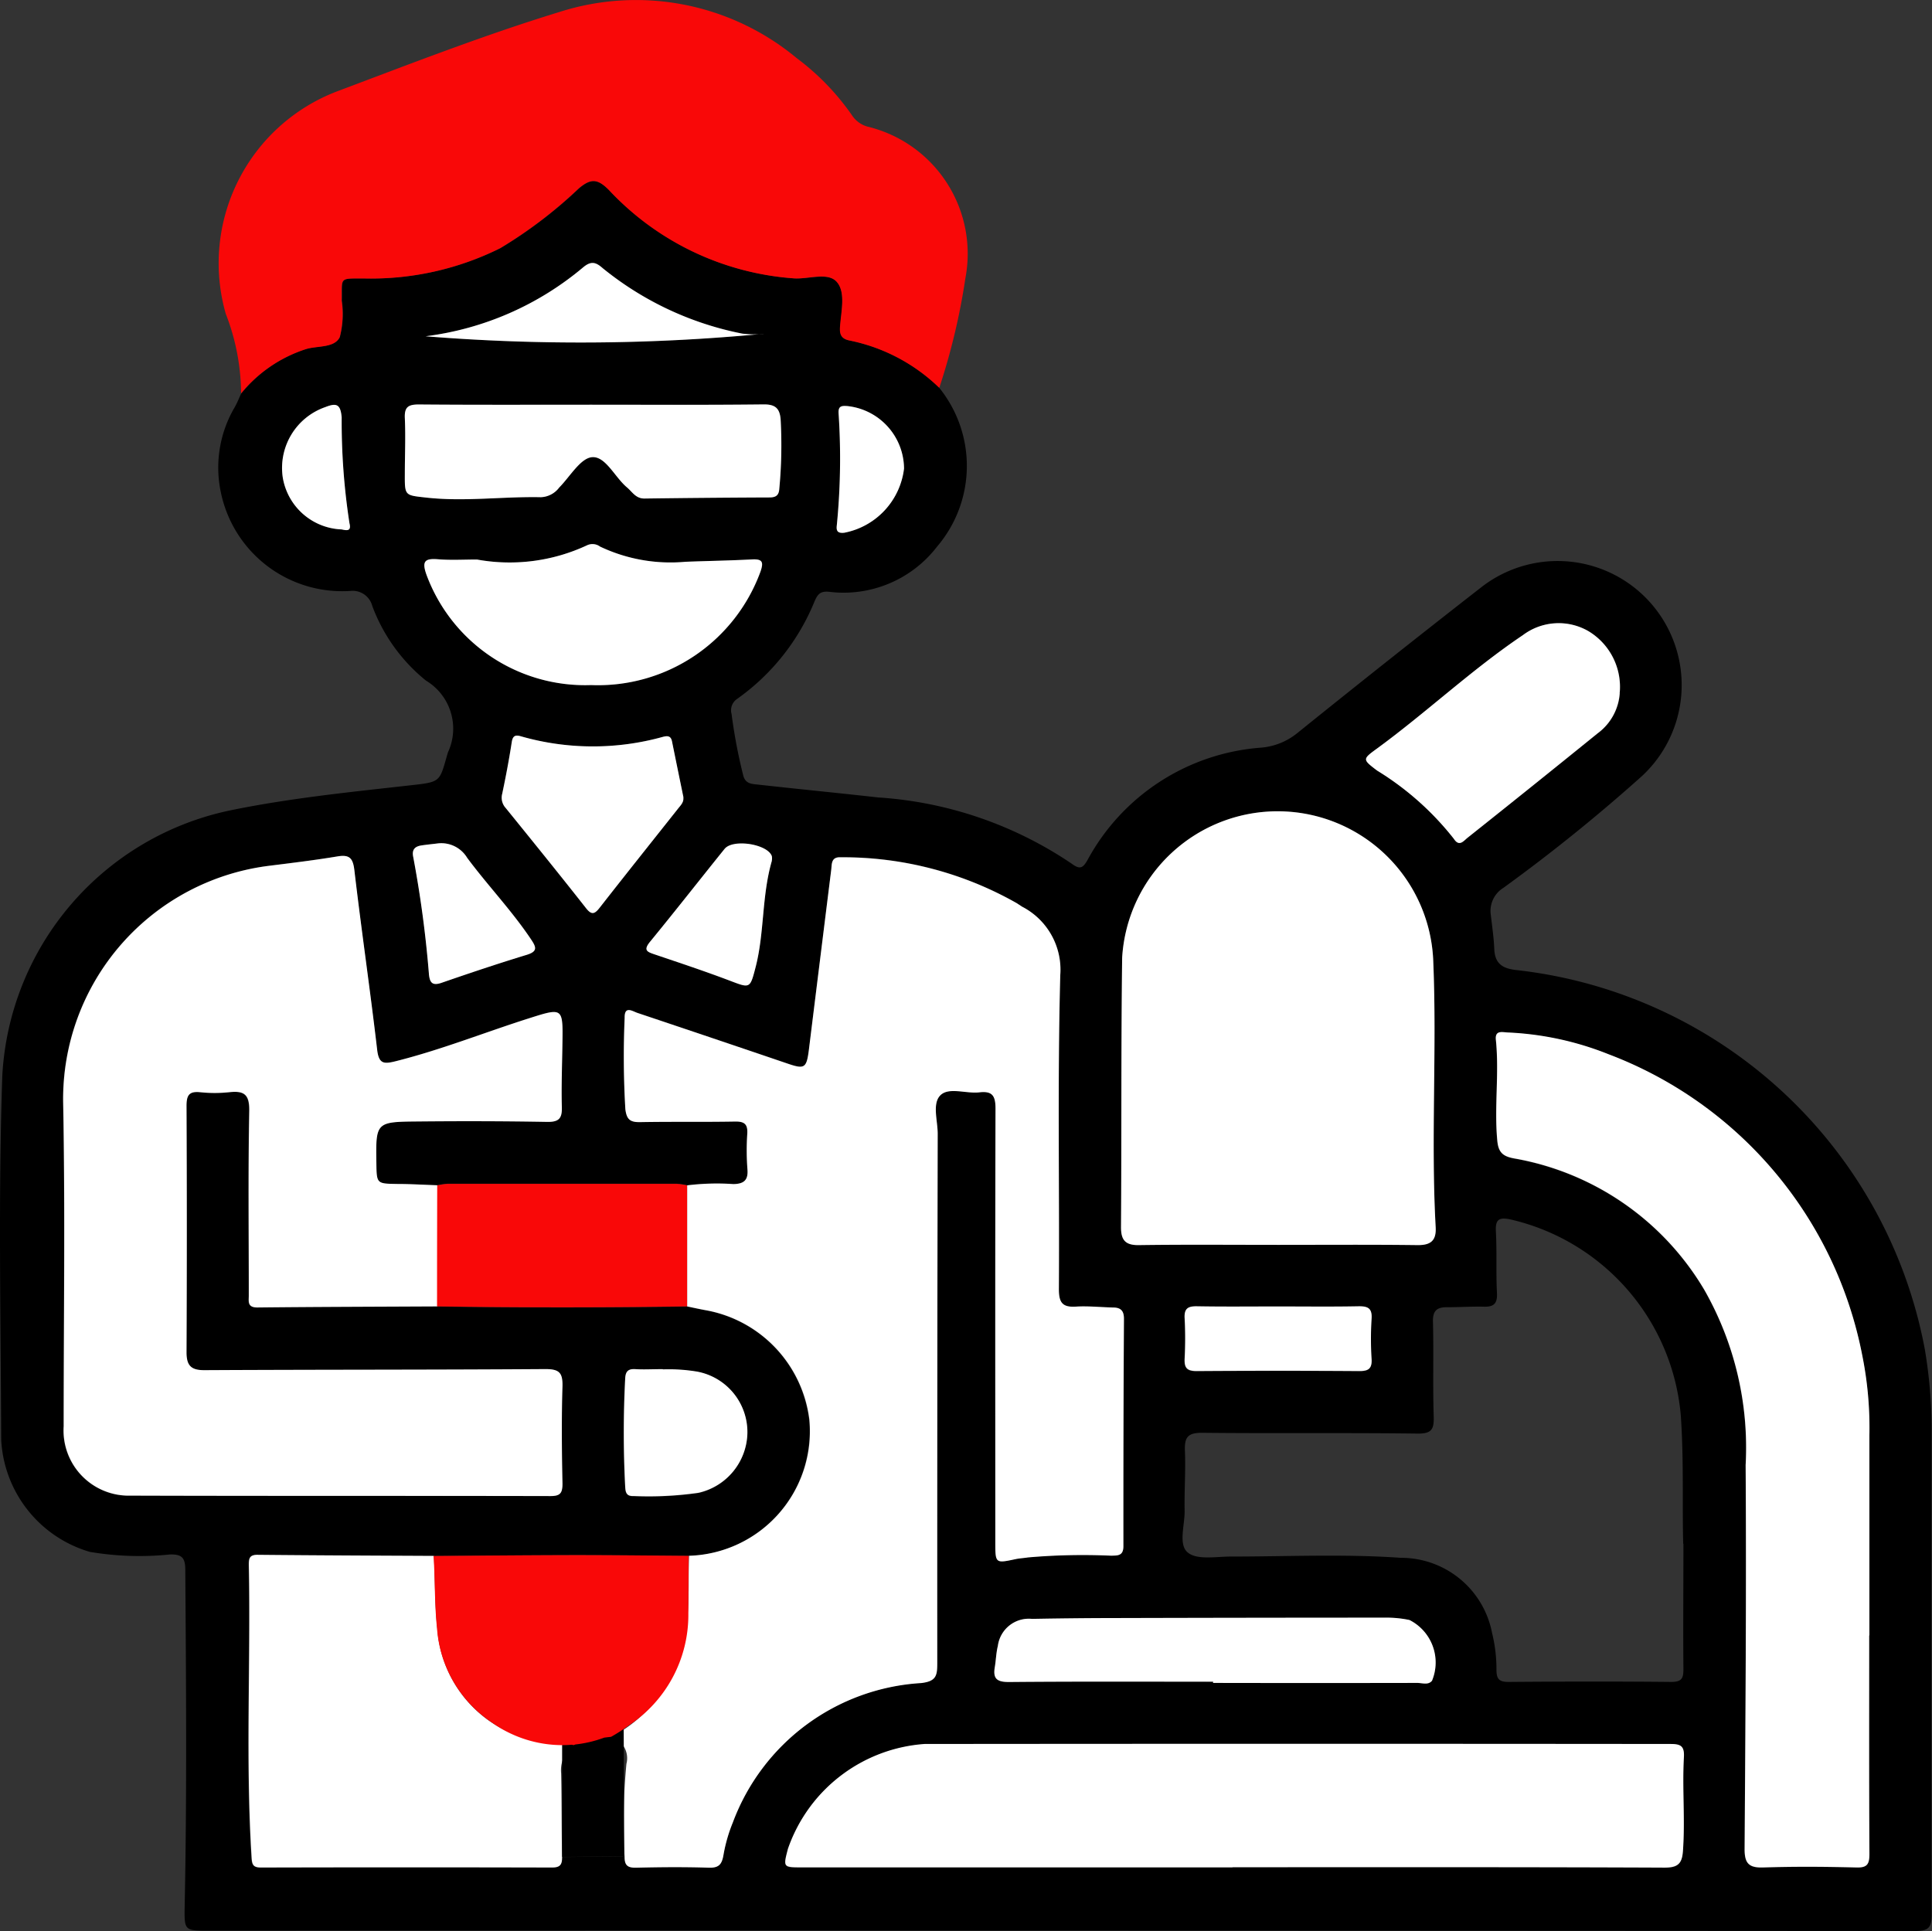
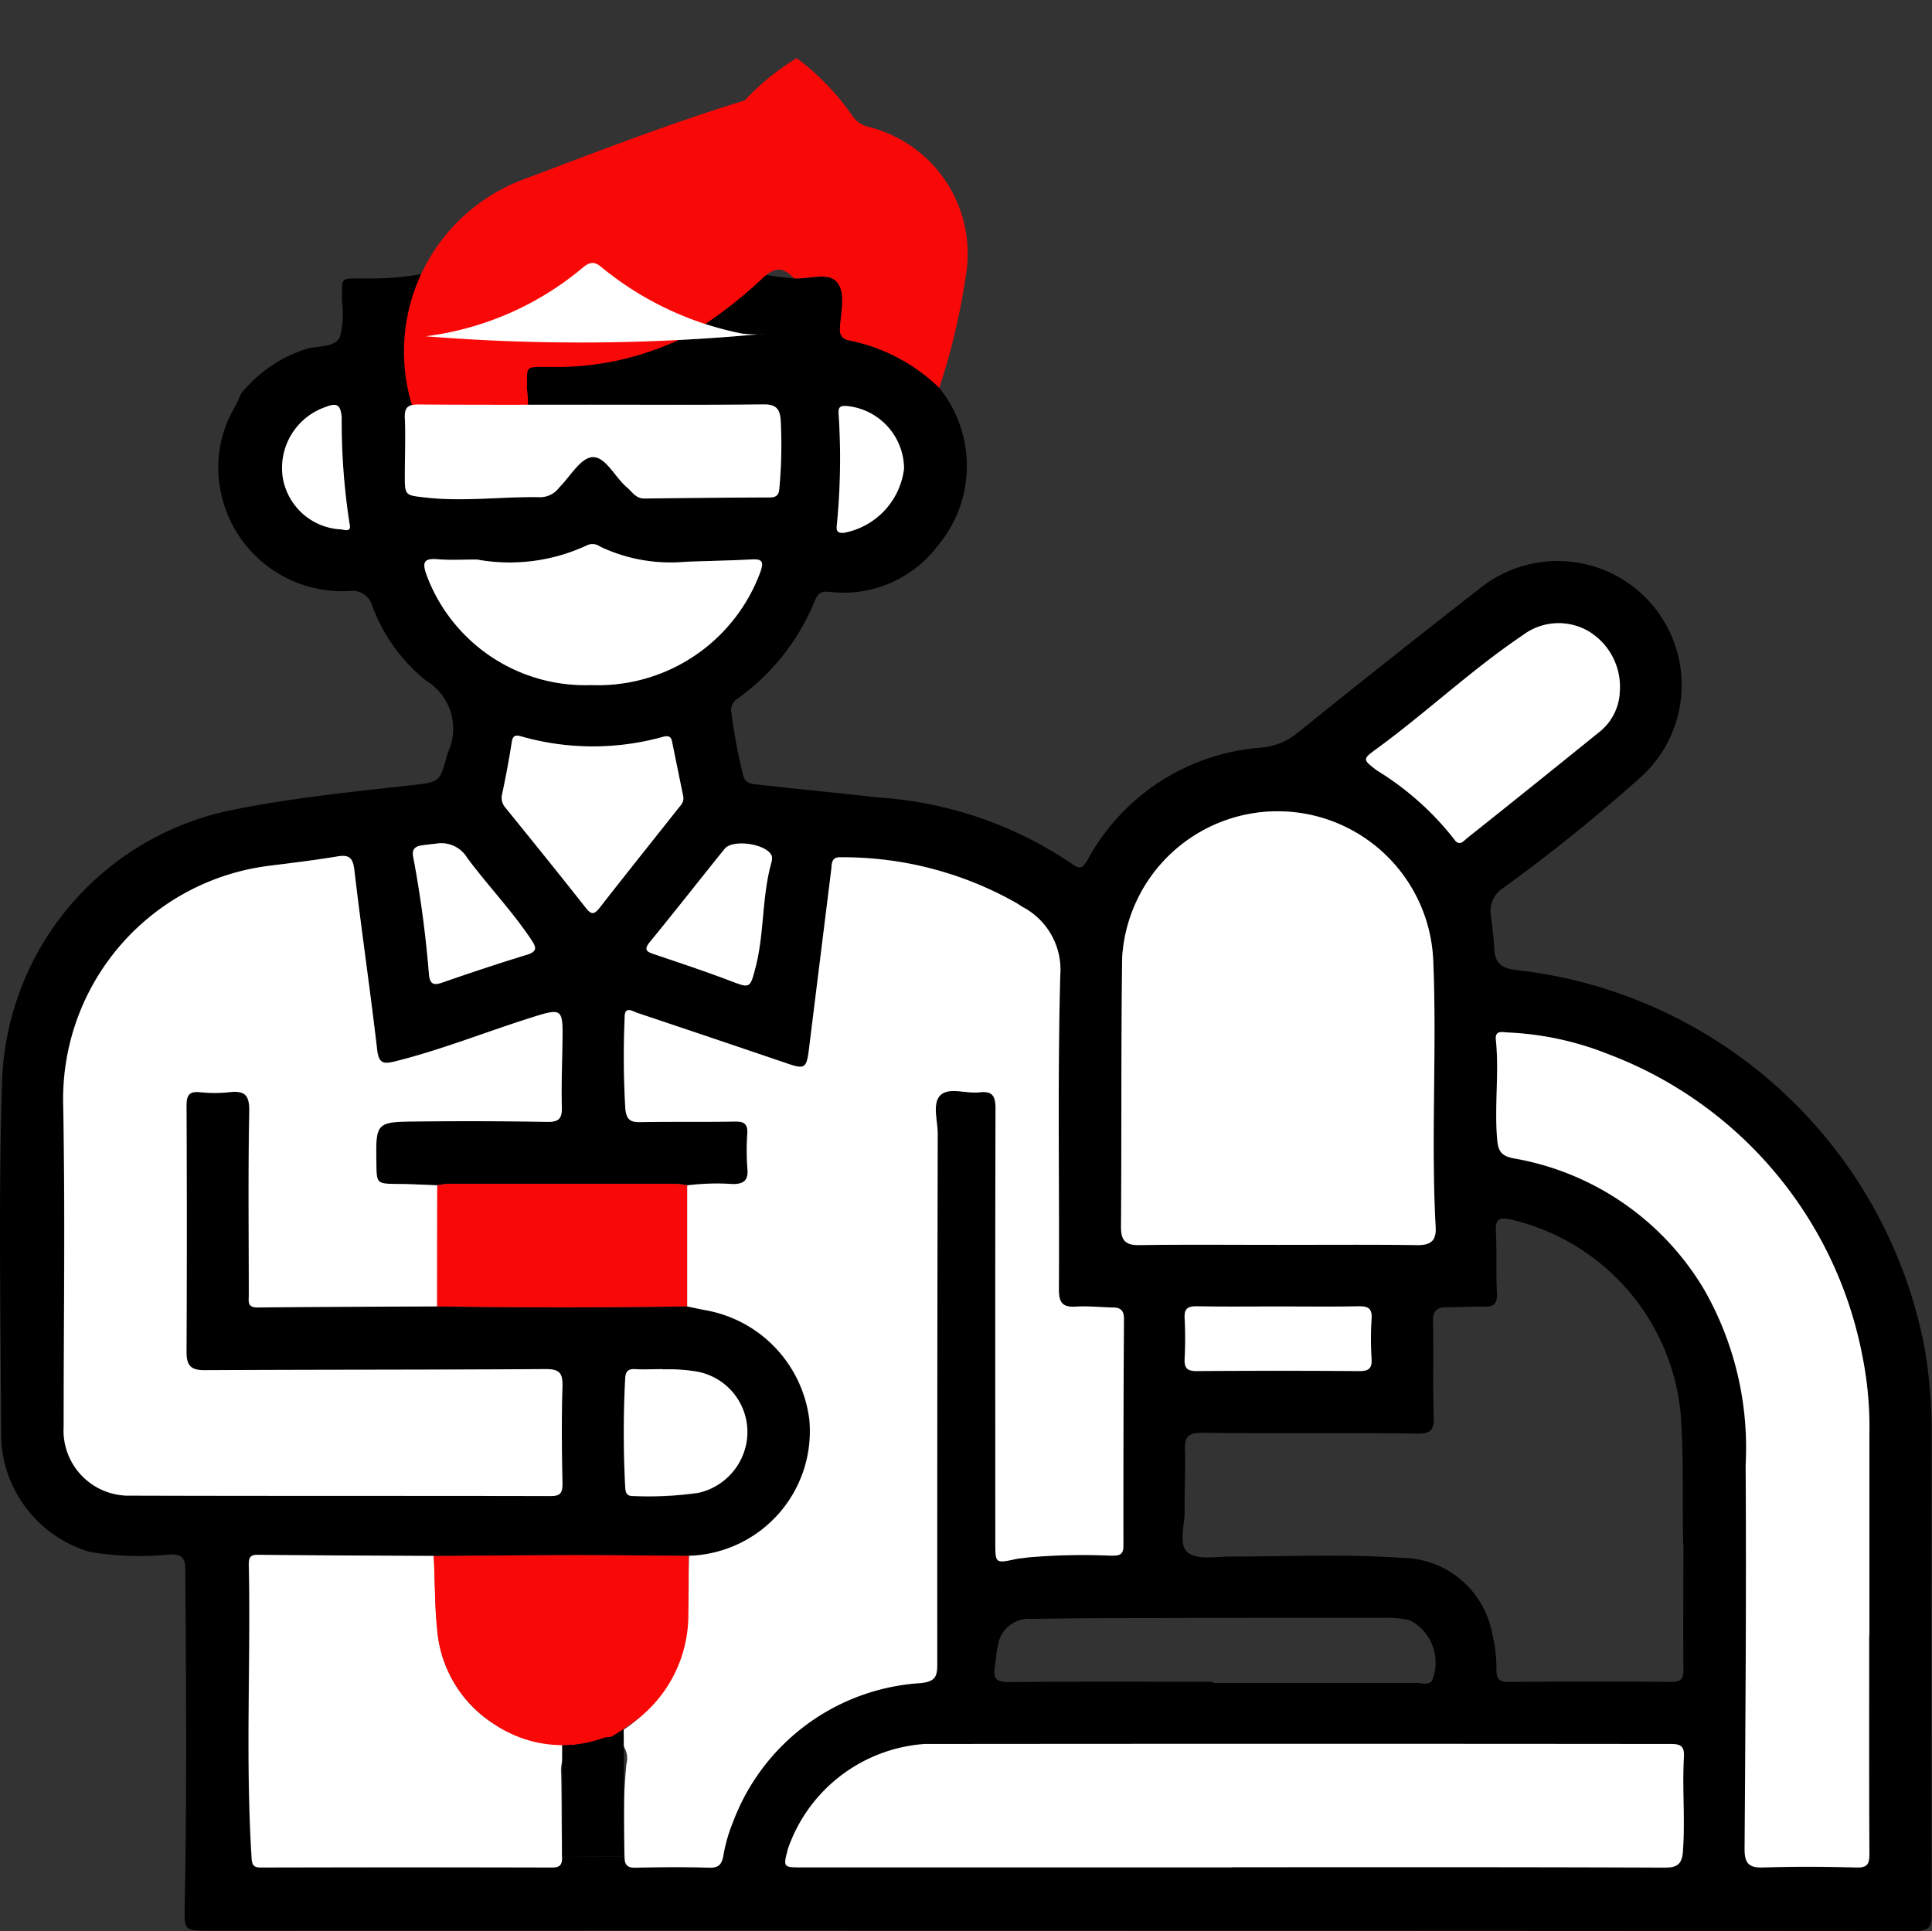
<svg xmlns="http://www.w3.org/2000/svg" width="56.504" height="56.486" viewBox="0 0 56.504 56.486">
  <rect x="0" y="0" width="56.504" height="56.486" fill="#333333" stroke="none" />
  <defs>
    <clipPath id="a">
      <rect width="56.504" height="56.486" fill="none" />
    </clipPath>
  </defs>
  <g clip-path="url(#a)">
    <path d="M27.47,64.494a3.635,3.635,0,0,1-.064,4.644A3.447,3.447,0,0,1,24.25,70.46c-.268-.027-.34.082-.425.274A6.5,6.5,0,0,1,21.548,73.6a.4.4,0,0,0-.152.435,15.449,15.449,0,0,0,.336,1.777c.061.273.258.267.442.288,1.168.13,2.339.244,3.507.375a11.4,11.4,0,0,1,5.667,1.941c.238.175.324.127.462-.118a6.3,6.3,0,0,1,5.067-3.279,1.931,1.931,0,0,0,1.06-.423q2.679-2.16,5.393-4.275a3.629,3.629,0,0,1,4.689,5.531,50.247,50.247,0,0,1-4.051,3.268.793.793,0,0,0-.366.8c.037.329.087.658.1.988.02.461.274.582.7.622A13.7,13.7,0,0,1,56.294,92.617a14.341,14.341,0,0,1,.2,2.431q-.012,7.042,0,14.084c0,.383-.069.5-.485.5q-24.954-.019-49.908-.011c-.708,0-.712,0-.7-.717.067-3.276.041-6.551.018-9.827,0-.347-.082-.469-.45-.459a8.706,8.706,0,0,1-2.342-.076A3.609,3.609,0,0,1,.035,95.261c-.013-3.547-.088-7.1.032-10.642a8.392,8.392,0,0,1,6.659-7.764c1.742-.359,3.514-.537,5.28-.735.913-.1.843-.1,1.094-.962a1.639,1.639,0,0,0-.641-2.1,5.082,5.082,0,0,1-1.571-2.183.593.593,0,0,0-.644-.44,3.623,3.623,0,0,1-3.786-2.89,3.478,3.478,0,0,1,.406-2.483c.074-.13.129-.271.192-.407a4.037,4.037,0,0,1,1.906-1.3c.337-.1.819-.027.978-.345A2.7,2.7,0,0,0,10,61.943c.015-.693-.1-.646.669-.649a8.487,8.487,0,0,0,3.969-.887,13.2,13.2,0,0,0,2.3-1.751c.348-.29.543-.285.875.049a8.2,8.2,0,0,0,5.42,2.587c.429.027,1-.187,1.251.109s.12.866.09,1.316c-.013.2.028.338.265.389a5.265,5.265,0,0,1,2.639,1.388m-9.21,42.952c0,.258.085.334.339.328.709-.016,1.419-.021,2.128,0,.295.009.379-.1.425-.372a4.565,4.565,0,0,1,.275-.954,6.281,6.281,0,0,1,5.5-4.074c.453-.049.477-.224.477-.582q-.005-7.742.013-15.484c0-.387-.171-.888.083-1.131s.75-.036,1.135-.081.474.105.473.477c-.012,4.225-.007,8.451-.006,12.677,0,.631,0,.629.595.5.117-.025.239-.029.357-.049a18.444,18.444,0,0,1,2.44-.051c.176-.007.354.013.354-.275q-.006-3.328.016-6.655c0-.24-.1-.324-.319-.329-.362-.008-.725-.048-1.084-.026-.393.024-.506-.107-.5-.51.018-3.063-.042-6.128.041-9.19a2.074,2.074,0,0,0-1.12-2l-.152-.1a10.286,10.286,0,0,0-5.148-1.343c-.287-.015-.258.2-.279.368q-.332,2.646-.657,5.293c-.062.5-.124.54-.6.38q-2.208-.748-4.417-1.491c-.147-.049-.375-.211-.367.146a26.368,26.368,0,0,0,.02,2.668c.038.313.146.389.446.382.92-.021,1.841,0,2.761-.017.277,0,.375.077.359.358a7.371,7.371,0,0,0,.006,1.04c.026.324-.108.426-.41.432a7.061,7.061,0,0,0-1.354.037,2.091,2.091,0,0,0-.307-.045q-3.346,0-6.692,0a2.109,2.109,0,0,0-.308.045c-.392-.013-.783-.033-1.174-.038-.6-.006-.6,0-.614-.6-.018-1.205-.018-1.217,1.193-1.228,1.268-.012,2.536-.011,3.8.012.345.006.441-.1.431-.433-.018-.618.009-1.238.017-1.857.014-1.062.016-1.056-1-.732-1.294.412-2.557.917-3.877,1.248-.34.085-.492.084-.541-.335-.2-1.752-.46-3.5-.666-5.25-.042-.357-.142-.465-.495-.406-.654.108-1.313.188-1.971.271a6.876,6.876,0,0,0-6.052,6.931c.06,3.154.013,6.311.015,9.466A1.906,1.906,0,0,0,3.817,96.9c4.091.015,8.183,0,12.274.013.285,0,.355-.087.35-.361-.016-.951-.026-1.9,0-2.853.012-.395-.089-.506-.5-.5-3.321.023-6.643.014-9.964.032-.4,0-.533-.133-.531-.521q.016-3.6,0-7.2c0-.3.06-.444.393-.41a4.066,4.066,0,0,0,.859,0c.437-.05.592.067.583.553-.034,1.8-.013,3.593-.013,5.39,0,.177-.049.357.252.353,1.751-.019,3.5-.023,5.252-.031q3.658.056,7.315,0c.192.039.383.083.575.117a3.713,3.713,0,0,1,3,3.2,3.643,3.643,0,0,1-3.524,3.977c-1.1-.007-2.2-.022-3.3-.021-1.387,0-2.773.016-4.16.025-1.719-.009-3.438-.015-5.156-.032-.249,0-.258.129-.254.312.057,2.849-.1,5.7.081,8.548.013.2.046.287.274.287q4.253-.011,8.505,0c.242,0,.308-.077.3-.311m32.8-9.157c-.032-1.121.022-2.448-.072-3.774a6.453,6.453,0,0,0-4.959-5.713c-.329-.072-.469-.034-.448.346.033.6,0,1.207.032,1.81.014.307-.1.4-.387.391-.361-.009-.723.018-1.085.016-.3,0-.411.118-.4.436.024.92-.008,1.841.022,2.76.012.384-.066.507-.486.5-2.1-.027-4.194,0-6.291-.023-.411,0-.512.127-.5.513.025.587-.019,1.177-.008,1.765.007.418-.186.978.082,1.215s.83.127,1.266.127c1.659,0,3.317-.079,4.977.037a2.709,2.709,0,0,1,2.667,2.2,4.416,4.416,0,0,1,.128,1.075c0,.274.082.358.362.355,1.584-.013,3.168-.016,4.752,0,.328,0,.356-.13.354-.4-.011-1.146,0-2.293,0-3.645M37.38,89.562c1.358,0,2.716-.01,4.074.007.392,0,.555-.133.534-.525-.142-2.578.037-5.158-.069-7.738a4.555,4.555,0,0,0-9.1-.144c-.029,2.625-.016,5.251-.033,7.876,0,.381.119.537.523.531,1.358-.02,2.716-.007,4.074-.007m17.287,11.426h0q0-2.921,0-5.841a10.661,10.661,0,0,0-.207-2.339,11.823,11.823,0,0,0-7.427-8.817,8.966,8.966,0,0,0-2.952-.635c-.147-.007-.368-.074-.338.214.1.979-.051,1.96.041,2.941.033.351.163.469.5.53a8.076,8.076,0,0,1,5.555,3.842,9.321,9.321,0,0,1,1.209,5.125c.024,3.743-.007,7.486-.03,11.229,0,.413.117.556.541.542.9-.03,1.811-.024,2.716,0,.326.009.4-.094.393-.4-.014-2.128-.007-4.256-.007-6.384m-18.622,6.781c4.211,0,8.422-.007,12.633.012.4,0,.513-.122.54-.483.067-.921-.024-1.842.029-2.76.018-.317-.1-.372-.385-.372q-10.913,0-21.826,0a4.57,4.57,0,0,0-3.992,3.063c-.142.544-.142.545.412.545H36.045M17.321,64.987v0c-1.69,0-3.38.007-5.07-.007-.307,0-.425.068-.411.4.024.542,0,1.086,0,1.629,0,.649,0,.624.631.695,1.118.125,2.231-.035,3.346-.012a.7.7,0,0,0,.536-.281c.318-.32.627-.868.968-.89.391-.025.658.584,1.012.881.156.131.258.333.512.329q1.833-.025,3.666-.032c.19,0,.27-.07.281-.26a13.546,13.546,0,0,0,.038-2.034c-.028-.3-.147-.431-.484-.427-1.675.019-3.35.009-5.025.009m-3.372,4.529c-.377,0-.755.024-1.129-.007-.391-.032-.488.049-.344.453a4.944,4.944,0,0,0,4.814,3.226,5.058,5.058,0,0,0,4.953-3.316c.1-.286.059-.375-.25-.359-.647.034-1.295.044-1.942.069a4.807,4.807,0,0,1-2.5-.445.372.372,0,0,0-.382-.036,5.345,5.345,0,0,1-3.217.415m33.422,3.911a1.9,1.9,0,0,0-.917-1.816,1.739,1.739,0,0,0-1.913.118c-1.5,1.012-2.82,2.26-4.28,3.327-.415.3-.411.31.013.633a8.5,8.5,0,0,1,2.249,2c.156.243.282.058.4-.034q1.907-1.523,3.805-3.055a1.593,1.593,0,0,0,.645-1.171M35.478,102.339v.038q2.987,0,5.975,0c.144,0,.316.071.427-.064a1.391,1.391,0,0,0-.659-1.776,3.246,3.246,0,0,0-.718-.069q-3.87,0-7.74.011-1.29,0-2.58.025a.913.913,0,0,0-1,.79c-.05.2-.055.417-.09.625-.056.331.06.434.409.431,1.991-.018,3.983-.009,5.975-.009M19.985,76.473q-.168-.819-.335-1.638c-.034-.165-.134-.167-.27-.131a7.641,7.641,0,0,1-4.148-.017c-.154-.045-.24-.023-.269.174-.075.505-.173,1.008-.279,1.508a.444.444,0,0,0,.1.412c.788.973,1.575,1.946,2.349,2.929.165.21.255.18.4-.008.763-.973,1.535-1.939,2.3-2.908.074-.093.167-.18.149-.321m-.6,16.732c-.319,0-.561.012-.8,0-.211-.014-.294.058-.3.275a30.576,30.576,0,0,0,0,3.161c.009.171.039.287.253.275a10.215,10.215,0,0,0,1.888-.094,1.832,1.832,0,0,0,1.433-1.745,1.8,1.8,0,0,0-1.47-1.8,5.042,5.042,0,0,0-1-.065m17.978-1.843c-.785,0-1.569.009-2.354,0-.265,0-.385.058-.368.35a11.075,11.075,0,0,1,0,1.176c-.013.267.061.37.349.368q2.376-.019,4.753,0c.268,0,.381-.062.365-.351a9.3,9.3,0,0,1,0-1.176c.022-.318-.115-.372-.393-.367-.784.015-1.569.005-2.354.005M22.333,62.913a2.688,2.688,0,0,1-.628-.007,9.322,9.322,0,0,1-4.08-1.915c-.205-.181-.343-.212-.57-.022a8.873,8.873,0,0,1-4.608,2.017,56.358,56.358,0,0,0,9.886-.073m.239,15.418a.359.359,0,0,0,0-.142,1.107,1.107,0,0,0-1.38-.208c-.728.9-1.44,1.819-2.178,2.714-.216.262-.076.3.142.376.727.246,1.457.488,2.175.76.608.23.6.248.768-.391.261-1.009.175-2.071.475-3.109m-9.753-.513c-.164.02-.328.036-.49.06-.193.028-.288.12-.244.336a32.611,32.611,0,0,1,.46,3.435c.024.252.1.339.369.247.824-.285,1.652-.562,2.486-.816.338-.1.282-.228.126-.461-.562-.841-1.263-1.57-1.864-2.379a.882.882,0,0,0-.843-.422M26.438,66.854a1.852,1.852,0,0,0-1.661-1.827c-.165-.013-.261,0-.253.2a19.964,19.964,0,0,1-.051,3.286c-.019.156.011.244.221.219a2.175,2.175,0,0,0,1.745-1.877M9.985,68.635c.164.037.295.055.235-.179a19.5,19.5,0,0,1-.228-3.1c-.034-.369-.14-.43-.474-.3a1.884,1.884,0,0,0-1.248,2.066,1.816,1.816,0,0,0,1.714,1.513" transform="translate(0 -53.15)" />
-     <path d="M91.751,11.345a5.265,5.265,0,0,0-2.639-1.388c-.237-.052-.278-.185-.265-.389.029-.451.174-1.009-.09-1.316s-.822-.082-1.251-.109a8.2,8.2,0,0,1-5.42-2.587c-.332-.334-.527-.339-.875-.049a13.2,13.2,0,0,1-2.3,1.752,8.487,8.487,0,0,1-3.969.887c-.771,0-.654-.044-.669.649a2.708,2.708,0,0,1-.057,1.069c-.159.317-.64.247-.978.345a4.037,4.037,0,0,0-1.906,1.3,6.508,6.508,0,0,0-.448-2.33,5.379,5.379,0,0,1,3.254-6.506c2.155-.81,4.3-1.647,6.5-2.321A7.349,7.349,0,0,1,87.581,1.7a7.184,7.184,0,0,1,1.627,1.686.794.794,0,0,0,.467.323,3.824,3.824,0,0,1,2.84,4.43,19.229,19.229,0,0,1-.764,3.206" transform="translate(-64.281 0)" fill="#f90808" />
+     <path d="M91.751,11.345a5.265,5.265,0,0,0-2.639-1.388c-.237-.052-.278-.185-.265-.389.029-.451.174-1.009-.09-1.316s-.822-.082-1.251-.109c-.332-.334-.527-.339-.875-.049a13.2,13.2,0,0,1-2.3,1.752,8.487,8.487,0,0,1-3.969.887c-.771,0-.654-.044-.669.649a2.708,2.708,0,0,1-.057,1.069c-.159.317-.64.247-.978.345a4.037,4.037,0,0,0-1.906,1.3,6.508,6.508,0,0,0-.448-2.33,5.379,5.379,0,0,1,3.254-6.506c2.155-.81,4.3-1.647,6.5-2.321A7.349,7.349,0,0,1,87.581,1.7a7.184,7.184,0,0,1,1.627,1.686.794.794,0,0,0,.467.323,3.824,3.824,0,0,1,2.84,4.43,19.229,19.229,0,0,1-.764,3.206" transform="translate(-64.281 0)" fill="#f90808" />
    <path d="M199.524,297.163a3.644,3.644,0,0,0,3.524-3.977,3.714,3.714,0,0,0-3-3.2c-.193-.034-.384-.077-.576-.117q0-1.77,0-3.54a7.079,7.079,0,0,1,1.354-.037c.3-.006.437-.109.41-.432a7.358,7.358,0,0,1-.005-1.04c.017-.28-.082-.363-.359-.358-.92.017-1.841,0-2.761.017-.3.007-.408-.068-.446-.382a26.367,26.367,0,0,1-.02-2.668c-.008-.357.22-.2.367-.146q2.21.74,4.417,1.491c.471.16.533.121.6-.38q.328-2.647.657-5.293c.021-.169-.008-.383.279-.368a10.287,10.287,0,0,1,5.148,1.343l.152.1a2.074,2.074,0,0,1,1.12,2c-.083,3.061-.022,6.126-.041,9.19,0,.4.111.534.5.51.36-.022.723.018,1.084.026.219,0,.32.089.319.329q-.019,3.327-.016,6.655c0,.289-.178.268-.354.275a18.441,18.441,0,0,0-2.44.051c-.118.02-.24.024-.357.049-.595.127-.594.128-.595-.5,0-4.225-.006-8.451.006-12.676,0-.371-.088-.522-.473-.477s-.885-.158-1.135.082-.082.745-.083,1.131q-.016,7.742-.013,15.484c0,.358-.024.532-.477.582a6.28,6.28,0,0,0-5.5,4.074,4.562,4.562,0,0,0-.275.954c-.046.269-.13.381-.425.372-.709-.023-1.419-.017-2.128,0-.254.006-.343-.07-.339-.328a17.785,17.785,0,0,1,.054-2.711.65.65,0,0,0-.441-.785,4.15,4.15,0,0,0,2.2-3.267c.087-.677.047-1.352.071-2.028" transform="translate(-179.376 -251.657)" fill="#fff" />
    <path d="M31.233,289.544c-1.751.009-3.5.012-5.252.031-.3,0-.252-.177-.252-.354,0-1.8-.021-3.594.013-5.39.009-.485-.145-.6-.583-.553a4.062,4.062,0,0,1-.859,0c-.333-.033-.394.108-.393.41q.016,3.6,0,7.2c0,.389.133.524.531.521,3.321-.018,6.643-.009,9.964-.032.407,0,.508.108.5.5-.03.95-.02,1.9,0,2.853,0,.274-.066.362-.35.361-4.092-.009-8.183,0-12.275-.013a1.906,1.906,0,0,1-1.963-2.028c0-3.155.045-6.312-.015-9.466a6.876,6.876,0,0,1,6.051-6.931c.658-.082,1.317-.162,1.971-.271.353-.059.453.049.495.406.205,1.752.462,3.5.666,5.25.049.42.2.42.541.335,1.321-.331,2.584-.836,3.877-1.248,1.019-.324,1.017-.33,1,.732-.008.619-.034,1.239-.017,1.857.01.334-.087.439-.431.433-1.268-.023-2.536-.024-3.8-.012-1.211.011-1.211.023-1.193,1.228.009.594.009.59.614.6.392,0,.783.025,1.175.038q0,1.77-.005,3.539" transform="translate(-18.451 -251.332)" fill="#fff" />
    <path d="M366.4,274.379c-1.358,0-2.716-.012-4.074.007-.4.006-.526-.15-.523-.531.017-2.625,0-5.251.033-7.876a4.555,4.555,0,0,1,9.1.144c.106,2.579-.073,5.16.069,7.738.022.392-.141.53-.533.525-1.358-.017-2.716-.007-4.074-.007" transform="translate(-329.017 -237.967)" fill="#fff" />
    <path d="M493.678,350.868c0,2.128-.006,4.256.007,6.384,0,.31-.067.413-.393.4-.9-.023-1.812-.029-2.716,0-.424.014-.544-.129-.541-.542.024-3.743.054-7.486.03-11.229a9.32,9.32,0,0,0-1.209-5.125,8.076,8.076,0,0,0-5.555-3.842c-.34-.061-.47-.179-.5-.53-.091-.981.06-1.962-.041-2.941-.03-.288.191-.221.338-.214a8.966,8.966,0,0,1,2.952.635,11.824,11.824,0,0,1,7.427,8.817,10.671,10.671,0,0,1,.207,2.339q0,2.92,0,5.841Z" transform="translate(-439.011 -303.03)" fill="#fff" />
    <path d="M266.526,566.552H253.938c-.555,0-.555,0-.412-.545a4.57,4.57,0,0,1,3.992-3.063q10.913-.011,21.826,0c.282,0,.4.055.385.372-.053.919.038,1.84-.029,2.76-.026.361-.142.485-.54.483-4.211-.019-8.422-.012-12.633-.012" transform="translate(-230.48 -511.933)" fill="#fff" />
    <path d="M89.725,507.465a.916.916,0,0,0-.366.827c.02.814.01,1.629.028,2.443.005.234-.061.312-.3.311q-4.253-.011-8.505,0c-.227,0-.261-.082-.274-.286-.18-2.848-.024-5.7-.081-8.548,0-.183,0-.315.254-.312,1.719.017,3.437.023,5.156.032.041.705.023,1.412.1,2.118a3.6,3.6,0,0,0,2.922,3.3c.358.079.722.013,1.071.119" transform="translate(-72.948 -456.422)" fill="#fff" />
    <path d="M136.133,130.556c1.675,0,3.35.01,5.025-.009.337,0,.455.124.484.427a13.548,13.548,0,0,1-.038,2.034c-.011.19-.091.259-.281.26q-1.833.007-3.666.032c-.255,0-.356-.2-.512-.329-.354-.3-.621-.907-1.012-.881-.341.022-.65.569-.968.89a.7.7,0,0,1-.536.281c-1.115-.023-2.228.136-3.346.012-.633-.071-.635-.046-.631-.695,0-.543.025-1.087,0-1.629-.015-.328.1-.4.411-.4,1.69.014,3.38.007,5.07.007Z" transform="translate(-118.812 -118.718)" fill="#fff" />
    <path d="M138.528,176.063a5.346,5.346,0,0,0,3.217-.415.372.372,0,0,1,.382.036,4.807,4.807,0,0,0,2.5.445c.647-.025,1.3-.035,1.942-.069.308-.016.349.073.25.359a5.058,5.058,0,0,1-4.953,3.316,4.945,4.945,0,0,1-4.814-3.226c-.143-.4-.046-.485.344-.453.374.03.753.007,1.129.007" transform="translate(-124.579 -159.697)" fill="#fff" />
    <path d="M141.063,385.715q0-1.769.005-3.539a2.078,2.078,0,0,1,.308-.045q3.346,0,6.692,0a2.1,2.1,0,0,1,.308.045q0,1.77,0,3.54-3.657.053-7.315,0" transform="translate(-128.281 -347.504)" fill="#f90808" />
    <path d="M448.344,203.228a1.593,1.593,0,0,1-.645,1.171q-1.895,1.537-3.805,3.055c-.116.092-.242.277-.4.034a8.5,8.5,0,0,0-2.249-2c-.424-.323-.428-.33-.013-.633,1.46-1.066,2.777-2.315,4.28-3.327a1.739,1.739,0,0,1,1.913-.118,1.9,1.9,0,0,1,.917,1.816" transform="translate(-400.973 -182.951)" fill="#fff" />
-     <path d="M327.339,524.061c-1.992,0-3.983-.009-5.975.009-.349,0-.465-.1-.409-.431.035-.207.039-.422.09-.625a.913.913,0,0,1,1-.79q1.29-.024,2.58-.025,3.87-.01,7.74-.011a3.245,3.245,0,0,1,.718.069,1.391,1.391,0,0,1,.659,1.776c-.112.135-.284.064-.427.064q-2.987.006-5.975,0v-.038" transform="translate(-291.861 -474.872)" fill="#fff" />
    <path d="M167.221,239.279c.018.141-.074.228-.148.321-.768.969-1.54,1.935-2.3,2.908-.147.188-.237.218-.4.008-.774-.984-1.561-1.957-2.349-2.929a.444.444,0,0,1-.1-.412c.106-.5.2-1,.279-1.508.029-.2.115-.219.269-.174a7.641,7.641,0,0,0,4.148.017c.136-.036.237-.035.27.131q.166.819.335,1.638" transform="translate(-147.236 -215.956)" fill="#fff" />
    <path d="M202.491,442a5.037,5.037,0,0,1,1,.065,1.8,1.8,0,0,1,1.47,1.8,1.832,1.832,0,0,1-1.433,1.745,10.216,10.216,0,0,1-1.888.094c-.214.011-.244-.1-.253-.275a30.571,30.571,0,0,1,0-3.161c.01-.216.093-.288.3-.275.24.016.482,0,.8,0" transform="translate(-183.102 -401.946)" fill="#fff" />
    <path d="M385.054,421.663c.785,0,1.569.01,2.354-.005.278-.005.415.049.393.367a9.278,9.278,0,0,0,0,1.176c.017.288-.1.353-.365.351q-2.376-.016-4.753,0c-.288,0-.362-.1-.349-.368a11.09,11.09,0,0,0,0-1.176c-.017-.291.1-.355.368-.35.784.014,1.569.005,2.354.005" transform="translate(-347.687 -383.45)" fill="#fff" />
    <path d="M147.256,86.943a56.357,56.357,0,0,1-9.886.073A8.873,8.873,0,0,0,141.978,85c.227-.189.365-.159.57.023a9.325,9.325,0,0,0,4.08,1.915,2.692,2.692,0,0,0,.628.007" transform="translate(-124.923 -77.18)" fill="#fff" />
    <path d="M212.3,272.8c-.3,1.038-.214,2.1-.475,3.109-.165.639-.161.621-.768.391-.718-.272-1.447-.514-2.175-.76-.218-.074-.357-.115-.142-.376.738-.9,1.45-1.811,2.178-2.714.241-.3,1.251-.143,1.38.208a.359.359,0,0,1,0,.142" transform="translate(-189.726 -247.621)" fill="#fff" />
    <path d="M133.991,272.191a.882.882,0,0,1,.843.422c.6.809,1.3,1.538,1.864,2.379.156.233.211.358-.126.461-.834.254-1.662.532-2.486.817-.265.091-.344,0-.369-.247a32.588,32.588,0,0,0-.46-3.435c-.045-.217.051-.308.244-.337.163-.024.327-.04.49-.06" transform="translate(-121.172 -247.523)" fill="#fff" />
    <path d="M272,132.884a2.175,2.175,0,0,1-1.745,1.877c-.21.024-.24-.064-.221-.219a19.962,19.962,0,0,0,.051-3.286c-.008-.2.088-.211.253-.2A1.852,1.852,0,0,1,272,132.884" transform="translate(-245.56 -119.179)" fill="#fff" />
    <path d="M92.806,134.339a1.816,1.816,0,0,1-1.714-1.513,1.884,1.884,0,0,1,1.248-2.066c.334-.132.44-.072.474.3a19.5,19.5,0,0,0,.228,3.1c.059.234-.072.215-.235.178" transform="translate(-82.821 -118.854)" fill="#fff" />
    <path d="M181.431,558.659V554.6h1.8l.016,4.044" transform="translate(-164.991 -504.346)" />
    <path d="M147.466,503.707a3.87,3.87,0,0,1-1.744,3.262,5.063,5.063,0,0,1-.515.331l-.2.024a3.528,3.528,0,0,1-.842.2l-.057.02-.048-.012c-.091.007-.183.012-.275.012a3.555,3.555,0,0,1-2.058-.656,3.625,3.625,0,0,1-1.612-2.759c-.074-.706-.056-1.413-.1-2.118,1.387-.009,2.773-.023,4.16-.025,1.1,0,2.2.013,3.3.021Z" transform="translate(-127.334 -456.499)" fill="#f90808" />
  </g>
</svg>